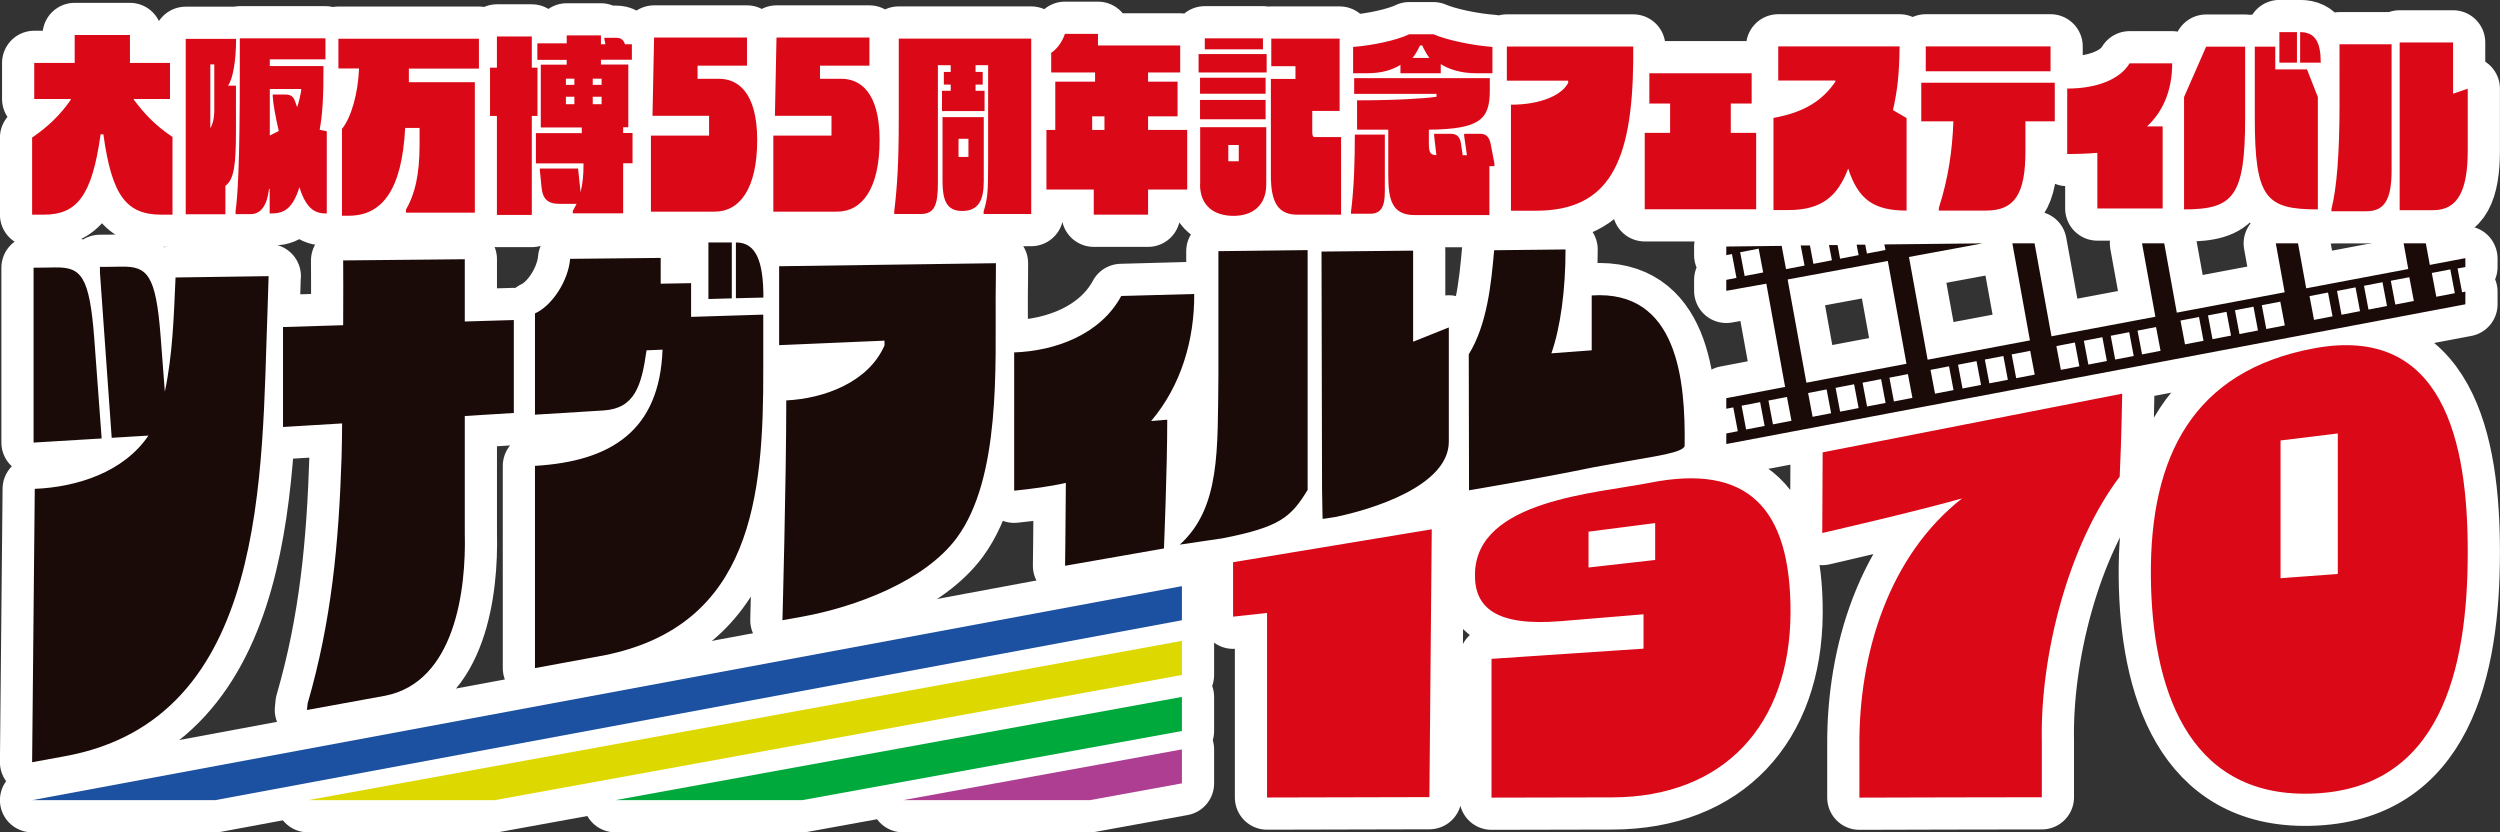
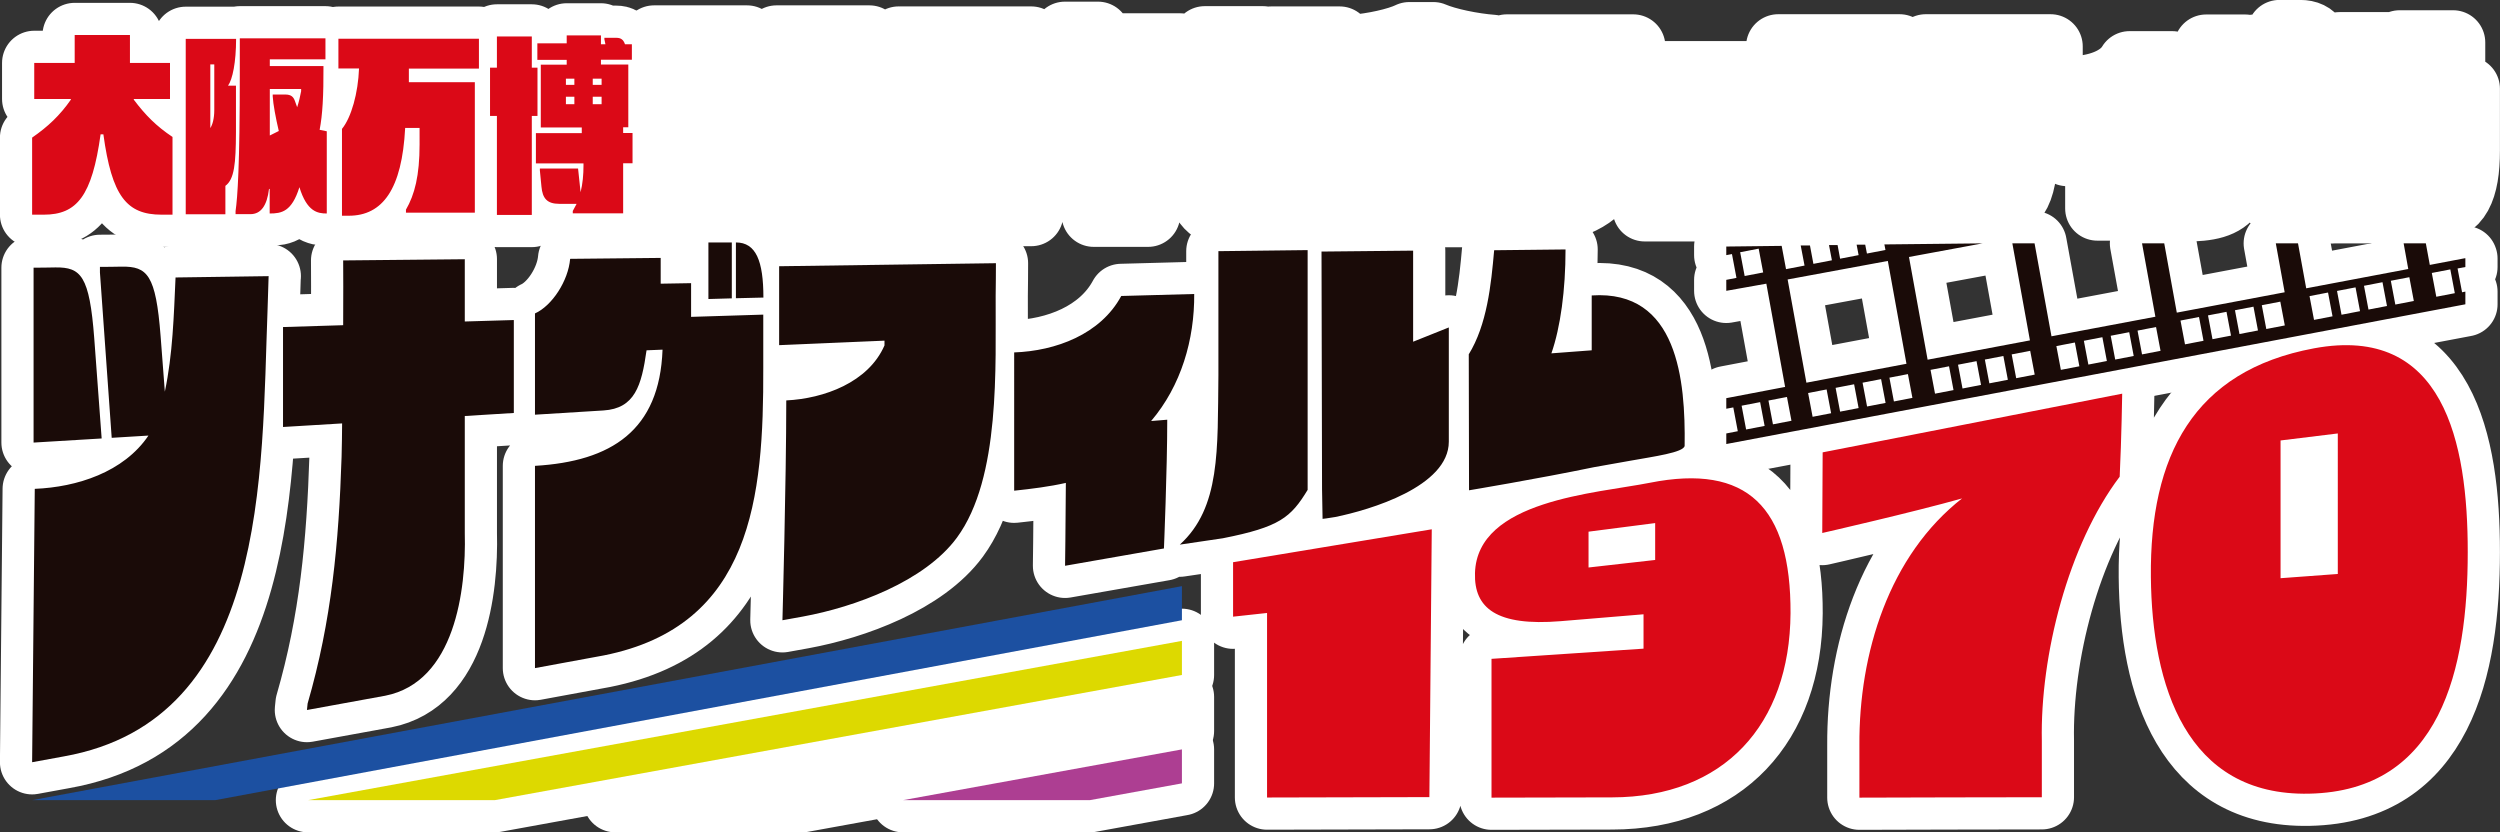
<svg xmlns="http://www.w3.org/2000/svg" id="_レイヤー_2" data-name="レイヤー 2" width="189.12" height="62.97" viewBox="0 0 189.12 62.97">
  <rect x="0" y="0" width="189.12" height="62.97" fill="#333333" stroke="none" />
  <g id="theater">
    <g>
      <g fill="#fff" stroke="#fff" stroke-linecap="round" stroke-linejoin="round" stroke-width="4.87">
        <g>
          <g>
            <path d="M7.68 33.17c-2.06.12-3.09.19-5.14.31V20.25c.66 0 .99-.01 1.65-.02 1.93-.02 2.58.61 2.94 5.37.22 3.03.33 4.55.56 7.57zM20.32 20.9c-.03 1.02-.05 1.52-.08 2.54-.47 12.34.12 31.02-15.41 33.78-.96.18-1.44.26-2.4.44.06-6.89.13-13.79.2-20.68 3.19-.13 6.73-1.26 8.6-4.03-1.11.07-1.67.1-2.78.17-.3-4.17-.6-8.34-.89-12.51v-.42c.66 0 .99-.01 1.65-.02 1.93-.02 2.58.59 2.94 5.26.13 1.68.19 2.52.32 4.2.6-2.84.68-5.76.81-8.64l7.05-.1zm14.84-1.3v4.72c1.49-.04 2.23-.07 3.71-.11v7.03c-1.49.09-2.23.14-3.71.23v8.87c.11 4.29-.74 11.25-6.02 12.29-2.37.43-3.55.65-5.92 1.08l.05-.49c1.82-6.27 2.36-12.17 2.57-18.66.02-.87.04-1.75.04-2.53-1.79.11-2.68.16-4.47.27v-7.56c1.82-.05 2.73-.08 4.55-.14.02-2.33 0-3.93 0-4.9l9.19-.09zm14.82-.11v1.97c.92-.02 1.38-.03 2.3-.04v2.55c2.18-.07 3.28-.1 5.46-.17v4.05c.03 9.72-.83 19.49-12.06 21.73-2.59.48-5.21.96-5.21.96v-15.3c5.78-.34 9.43-2.68 9.65-8.79l-1.21.05c-.38 2.69-.89 4.4-3.26 4.55-2.07.13-3.11.19-5.18.32v-7.66c1.29-.58 2.52-2.46 2.66-4.13 2.74-.03 4.11-.04 6.85-.07zm5.38 3.08l-1.77.05v-4.28h1.77v4.23zm.31 0v-4.23c1.52 0 2.08 1.4 2.08 4.17l-2.08.05zm11.23 3.2c-3.19.13-4.78.2-7.96.34v-5.97c5.47-.08 10.93-.15 16.4-.23 0 .99-.01 1.48-.02 2.46-.03 5.29.4 13.77-2.93 18.3-2.44 3.32-7.73 5.25-11.65 5.97-1.26.23-1.55.28-1.55.28s.29-10.57.29-16.63c2.85-.14 6.21-1.36 7.43-4.16v-.36zm23.44-3.55c.03 3.47-.99 6.96-3.26 9.63.81-.07.41-.03 1.22-.1 0 3.79-.25 9.74-.25 9.74l-7.48 1.31s.04-2.73.06-6.27c-1.23.28-2.58.45-3.91.59V26.66c3.14-.11 6.54-1.37 8.1-4.27l5.52-.15zM89.25 41.2c3.09-2.8 2.85-7.19 2.92-12.82V19c2.7-.03 4.05-.05 6.75-.08v18.14c-1.27 2.09-2.12 2.81-6.42 3.66l-3.25.48zm10.8-1.96l-.04-2.24-.04-17.97s4.16-.04 6.93-.07v6.89c.76-.31 1.93-.77 2.7-1.08v8.64c0 3.4-5.98 5.17-8.59 5.7-.61.11-.96.14-.96.14zm11.05-12.42c1.39-2.25 1.7-5.27 1.93-7.89 2.16-.02 3.24-.03 5.4-.06 0 3.06-.38 5.89-1.07 7.86.81-.05 2.24-.18 3.05-.23v-4.15c6.52-.44 7.1 6.45 7.03 11.38-.08.5-2.31.8-4.09 1.12l-2.76.49c-4.35.9-9.46 1.75-9.46 1.75l-.02-10.28z" />
          </g>
          <g>
            <path d="M108.31 40.03l-.18 20.27-12.28.03V46.37c-1.03.11-1.54.17-2.57.28v-4.12l15.03-2.49zm27.14 6.36c-.05 8.45-5.05 13.91-13.49 13.93-3.04 0-6.09.01-9.13.02v-10.5c3.83-.26 7.66-.52 11.5-.77v-2.6c-2.5.21-3.75.31-6.26.52-4.87.4-6.57-.99-6.49-3.64.16-5.52 9.14-6.02 13.23-6.83 7.36-1.46 10.68 1.83 10.64 9.89zm-15.28-3.46c2.02-.23 3.02-.34 5.04-.57v-2.79l-5.04.65v2.71zm28.31-5.24c-3.79 1.07-10.63 2.63-10.63 2.63l.03-6.1 22.66-4.44s-.05 3.35-.19 6.28c-3.9 5.16-6.02 13.54-5.89 19.98v4.27c-4.6 0-9.2.02-13.8.03v-3.98c-.04-6.93 2.23-14.35 7.81-18.69v.02zm26.57-11.34c9.81-1.82 11.64 7.1 11.63 15.43 0 8.79-2.02 18.06-12 18.26-9.32.19-11.89-8.2-11.97-16.39-.09-9.14 3.21-15.6 12.34-17.3zm1.8 6.44c-1.73.21-2.6.32-4.33.53v10.42c1.73-.13 2.6-.19 4.33-.32V32.8z" />
          </g>
          <g>
-             <polygon points="89.41 44.34 2.43 60.53 16.28 60.53 89.41 46.92 89.41 44.34" />
            <polygon points="89.41 48.48 23.3 60.53 37.43 60.53 89.41 51.06 89.41 48.48" />
            <polygon points="89.41 52.72 46.55 60.53 60.68 60.53 89.41 55.3 89.41 52.72" />
            <polygon points="89.41 59.26 89.41 56.69 68.31 60.53 82.44 60.53 89.41 59.26" />
          </g>
          <path d="M186.49 19.53l-2.68.51-.3-1.63h-1.68l.35 1.94-7.72 1.46-.62-3.4h-1.68l.67 3.7-8.16 1.54-.95-5.24h-1.68l1.01 5.55-7.86 1.48-1.28-7.03h-1.68l1.33 7.34-7.74 1.46-1.41-7.77 5.57-1.03-7.43.08.08.42-1.4.27-.13-.67h-.65l.15.79-1.4.27-.19-1.03h-.65l.22 1.15-1.4.27-.26-1.39h-.7l.29 1.52-1.4.27-.33-1.76-4.19.05v.65l.43-.08.34 1.8-.77.15V22l3.03-.54 1.42 7.81-4.45.85v.8l.53-.1.34 1.8-.87.17v.8l55.91-10.57v-.96l-.25.05-.34-1.8.59-.11v-.64zm-54.51 1.35l-.34-1.8 1.4-.27.34 1.8-1.4.27zm.11 11.61l-.34-1.8 1.4-.27.34 1.8-1.4.27zm2.03-.39l-.34-1.8 1.4-.27.34 1.8-1.4.27zm1.12-10.96l7.57-1.4 1.41 7.78-7.57 1.43-1.42-7.81zm1.88 10.39l-.34-1.8 1.4-.27.34 1.8-1.4.27zm2.08-.39l-.34-1.8 1.4-.27.34 1.8-1.4.27zm2.04-.39l-.34-1.8 1.4-.27.34 1.8-1.4.27zm2.03-.38l-.34-1.8 1.4-.27.34 1.8-1.4.27zm3.11-.59l-.34-1.8 1.4-.27.34 1.8-1.4.27zm2.08-.39l-.34-1.8 1.4-.27.34 1.8-1.4.27zm2.03-.39l-.34-1.8 1.4-.27.34 1.8-1.4.27zm2.03-.39l-.34-1.8 1.4-.27.34 1.8-1.4.27zm3.38-.63l-.34-1.8 1.4-.27.34 1.8-1.4.27zm2.08-.4l-.34-1.8 1.4-.27.34 1.8-1.4.27zm2.03-.38l-.34-1.8 1.4-.27.34 1.8-1.4.27zm2.03-.39l-.34-1.8 1.4-.27.34 1.8-1.4.27zm3.25-.76l-.34-1.8 1.4-.27.34 1.8-1.4.27zm2.08-.39l-.34-1.8 1.4-.27.34 1.8-1.4.27zm2.04-.39l-.34-1.8 1.4-.27.34 1.8-1.4.27zm2.03-.38l-.34-1.8 1.4-.27.34 1.8-1.4.27zm3.61-.69l-.34-1.8 1.4-.27.34 1.8-1.4.27zm2.08-.39l-.34-1.8 1.4-.27.34 1.8-1.4.27zm2.04-.39l-.34-1.8 1.4-.27.34 1.8-1.4.27zm2.03-.38l-.34-1.8 1.4-.27.34 1.8-1.4.27zm3.1-.59l-.34-1.8 1.4-.27.34 1.8-1.4.27z" />
        </g>
        <g>
          <g>
            <path d="M5.36 7.49H2.59V4.76h3.06V2.65h4.18v2.11h3.03v2.73h-2.74v.05c.88 1.17 1.7 2 2.93 2.82v5.88h-.83c-2.65 0-3.76-1.41-4.4-6.08h-.21c-.65 4.67-1.79 6.08-4.3 6.08h-.88v-5.83c1.2-.83 2.1-1.68 2.93-2.87v-.05zm12.49-1.01V10c-.01 2.38-.12 3.56-.8 4.06v2.15h-3V2.94h3.81c0 1.77-.27 3.07-.61 3.54h.6zm-1.64-1.61h-.3v4.82c.16-.25.3-.7.3-1.37V4.87zm8.51 5.05v6.23c-.69 0-1.5-.13-2.07-1.99-.58 1.86-1.35 1.99-2.25 1.99v-1.86h-.05c-.15 1.26-.61 1.91-1.41 1.91h-1.12v-.23c.15-1.05.32-3.39.32-10.43V2.9h6.48v1.59h-4.21V5h4.06c.01 2.27-.07 3.68-.29 4.82l.53.11zm-1.94-3.19h-2.37v3.52l.68-.34c-.23-.97-.43-2.04-.46-2.63v-.13h.94c.46 0 .63.18.74.49l.17.47c.14-.42.23-.85.3-1.21v-.16zm2.82-1.54V2.93h10.63v2.26h-5.3v1.03h4.99v9.87h-5.21v-.23c.66-1.14 1.03-2.58 1.03-4.93V9.68h-1.09c-.24 4.64-1.71 6.64-4.27 6.64h-.51V9.75c.71-.87 1.22-2.71 1.29-4.57h-1.55zm14.63 3.58v7.49h-2.64V8.77h-.52V5.12h.52V2.76h2.64v2.36h.43v3.65h-.43zm7.57-5.42v1.17h-2.34v.36h2.07v4.75h-.39v.43h.71v2.29h-.71v3.79h-3.81v-.18c.1-.18.2-.36.29-.54h-1.31c-.93 0-1.27-.42-1.35-1.3l-.12-1.23v-.14h2.89l.19 1.79c.16-.65.22-1.32.22-2.02v-.16h-3.6v-2.29h3.47v-.43h-3.1V4.89h1.96v-.36h-2.22V3.28h2.22v-.6h2.59v.67h.34l-.08-.38v-.11h.9c.32 0 .53.11.66.49h.52zm-4.99 2.6v.47h.64v-.47h-.64zm0 1.93h.64v-.56h-.64v.56zm2.7-1.93h-.67v.47h.67v-.47zm0 1.93v-.56h-.67v.56h.67z" />
          </g>
          <g>
            <path d="M49.24 16.02v-5.76h4.4v-1.5h-4.28l.12-5.92h7.03v2.13h-3.74v.99h1.62c1.38 0 2.89.96 2.89 4.64s-1.33 5.41-3.21 5.41h-4.83zm9.26 0v-5.76h4.4v-1.5h-4.28l.12-5.92h7.03v2.13h-3.74v.99h1.62c1.38 0 2.89.96 2.89 4.64s-1.33 5.41-3.21 5.41H58.5zm9.48-13.1h10.03v13.27h-3.6v-.2c.29-.97.34-1.34.34-3.68V4.93h-.95v.51h.54v.96h-.54v.47h.68V8.4h-3.22V6.87h.66V6.4h-.52v-.96h.52v-.51h-.97v8.93c0 1.68-.27 2.33-1.32 2.33h-1.98v-.23c.22-1.82.34-3.65.34-6.95V2.92zm3.31 5.94h3.13v4.84c0 1.41-.37 2.26-1.64 2.26-1.19 0-1.48-.85-1.48-2.26V8.86zm1.97 1.64h-.75v1.37h.75V10.5zm15.82-1.7h-2.23v1.03h2.96v4.51h-2.96v1.9h-4.11v-1.9h-3.58V9.83h.67V6.18h3.01v-.7h-3.32V4c.5-.34.85-.88 1.04-1.44h2.5v.88h6.22v2.04h-2.43v.7h2.23V8.8zm-6.46 1.03h.93V8.8h-.93v1.03zm13.2-5.74v1.39h-5.15V4.09h5.15zm-.08 1.79v1.21h-4.96V5.88h4.96zm0 1.68v1.46h-4.96V7.56h4.96zm-4.95 6.39V9.62h5v4.33c0 1.61-1.06 2.38-2.47 2.38s-2.54-.7-2.54-2.38zM95.54 2.9v.83h-4.4V2.9h4.4zm-1.83 9.3v-1.23h-.79v1.23h.79zm7.74-1.83v5.87h-3.31c-1.41 0-2-.87-2-2.94V5.97H98v-.96h-1.83V2.92h5.17v5.47h-2.07v1.64c0 .23.07.34.16.34h2.01zm.75 5.8v-.14c.24-1.93.29-3.92.29-5.85h2.27v4.31c0 1.16-.29 1.68-1.12 1.68h-1.44zM109 5.54h-3.06v-.63c-.59.36-1.38.63-2.5.63h-1.08V3.55c1.47-.11 3.33-.51 4.25-.96h1.82c1.04.45 2.99.85 4.47.96v1.99h-1.3c-1.03 0-1.99-.29-2.61-.69v.69zm4.05 6.87v.16h-.38v3.7h-5.66c-1.7 0-1.99-1.14-1.99-3.03V9.81h-2.36V7.59c2.94 0 5.15-.14 6.01-.27V7.1h-6.23V5.91h10.26v.94c0 2.18-.74 2.92-4.61 2.96v1.01c0 .72.1.9.57.92l-.17-1.46v-.16h1.23c.34 0 .71.09.8.74l.13.88h.32l-.21-1.46v-.16h1.2c.34 0 .67.11.8.74l.3 1.55zm-5.63-8.97c-.13.27-.31.63-.56.94h1.27c-.23-.31-.43-.69-.54-.94h-.17zm11.21 2.66h-4.64V3.52h9.56v1.16c-.09 7.6-1.82 11.26-7.35 11.26h-1.9V7.92c2.37 0 3.91-.79 4.33-1.66V6.1zm13.88-.56v2.29h-1.58v2.22h1.92v5.78h-8.43v-5.78h1.92V7.83h-1.57V5.54h7.74zm11.72 3.39v7c-2.5 0-3.66-.85-4.42-3.18-.81 2.15-2.05 3.14-4.54 3.14h-1.11V8.92c2.35-.42 3.73-1.34 4.68-2.74v-.09h-4.32V3.51h9.18c-.02 2.02-.15 3.28-.5 4.82l1.03.6zm1.11.25V6.26h10.1v2.92h-2.22v2.26c0 3.25-.82 4.49-2.98 4.49h-3.57v-.2c.73-2.29 1.02-4.37 1.1-6.55h-2.43zm9.78-3.79h-9.44V3.51h9.44v1.88zm9.2-.59c0 1.99-.66 3.61-1.9 4.76h1.18v6.21h-4.94v-4.21c-.72.07-1.51.09-2.28.09V6.7c2.28 0 4.01-.72 4.72-1.91h3.22zm.9 2.54l1.67-3.81h2.95v5.38c0 5.96-.88 6.93-4.62 6.93v-8.5zm6.9-2.09h2.4l.82 2.09v8.5c-3.93 0-4.77-.83-4.77-6.93V3.53h1.55v1.71zm.31-2.82h1.33v2.31h-1.33V2.43zM174 4.74V2.43c1.15 0 1.56.78 1.56 2.31H174zm2.37 11.25v-.18c.41-1.61.61-4.28.61-7.82V3.35h3.94v9.53c0 2.29-.58 3.1-1.91 3.1h-2.64zm5.16-.09V3.21h4.04v3.88l1.11-.38v4.66c0 3-.72 4.53-2.62 4.53h-2.54z" />
          </g>
        </g>
      </g>
      <g>
        <g>
          <g fill="#1a0b08">
            <path d="M7.68 33.17c-2.06.12-3.09.19-5.14.31V20.25c.66 0 .99-.01 1.65-.02 1.93-.02 2.58.61 2.94 5.37.22 3.03.33 4.55.56 7.57zM20.32 20.9c-.03 1.02-.05 1.52-.08 2.54-.47 12.34.12 31.02-15.41 33.78-.96.18-1.44.26-2.4.44.06-6.89.13-13.79.2-20.68 3.19-.13 6.73-1.26 8.6-4.03-1.11.07-1.67.1-2.78.17-.3-4.17-.6-8.34-.89-12.51v-.42c.66 0 .99-.01 1.65-.02 1.93-.02 2.58.59 2.94 5.26.13 1.68.19 2.52.32 4.2.6-2.84.68-5.76.81-8.64l7.05-.1zm14.84-1.3v4.72c1.49-.04 2.23-.07 3.71-.11v7.03c-1.49.09-2.23.14-3.71.23v8.87c.11 4.29-.74 11.25-6.02 12.29-2.37.43-3.55.65-5.92 1.08l.05-.49c1.82-6.27 2.36-12.17 2.57-18.66.02-.87.04-1.75.04-2.53-1.79.11-2.68.16-4.47.27v-7.56c1.82-.05 2.73-.08 4.55-.14.02-2.33 0-3.93 0-4.9l9.19-.09zm14.82-.11v1.97c.92-.02 1.38-.03 2.3-.04v2.55c2.18-.07 3.28-.1 5.46-.17v4.05c.03 9.72-.83 19.49-12.06 21.73-2.59.48-5.21.96-5.21.96v-15.3c5.78-.34 9.43-2.68 9.65-8.79l-1.21.05c-.38 2.69-.89 4.4-3.26 4.55-2.07.13-3.11.19-5.18.32v-7.66c1.29-.58 2.52-2.46 2.66-4.13 2.74-.03 4.11-.04 6.85-.07zm5.38 3.08l-1.77.05v-4.28h1.77v4.23zm.31 0v-4.23c1.52 0 2.08 1.4 2.08 4.17l-2.08.05zm11.23 3.2c-3.19.13-4.78.2-7.96.34v-5.97c5.47-.08 10.93-.15 16.4-.23 0 .99-.01 1.48-.02 2.46-.03 5.29.4 13.77-2.93 18.3-2.44 3.32-7.73 5.25-11.65 5.97-1.26.23-1.55.28-1.55.28s.29-10.57.29-16.63c2.85-.14 6.21-1.36 7.43-4.16v-.36zm23.44-3.55c.03 3.47-.99 6.96-3.26 9.63.81-.07.41-.03 1.22-.1 0 3.79-.25 9.74-.25 9.74l-7.48 1.31s.04-2.73.06-6.27c-1.23.28-2.58.45-3.91.59V26.66c3.14-.11 6.54-1.37 8.1-4.27l5.52-.15zM89.25 41.2c3.09-2.8 2.85-7.19 2.92-12.82V19c2.7-.03 4.05-.05 6.75-.08v18.14c-1.27 2.09-2.12 2.81-6.42 3.66l-3.25.48zm10.8-1.96l-.04-2.24-.04-17.97s4.16-.04 6.93-.07v6.89c.76-.31 1.93-.77 2.7-1.08v8.64c0 3.4-5.98 5.17-8.59 5.7-.61.11-.96.14-.96.14zm11.05-12.42c1.39-2.25 1.7-5.27 1.93-7.89 2.16-.02 3.24-.03 5.4-.06 0 3.06-.38 5.89-1.07 7.86.81-.05 2.24-.18 3.05-.23v-4.15c6.52-.44 7.1 6.45 7.03 11.38-.08.5-2.31.8-4.09 1.12l-2.76.49c-4.35.9-9.46 1.75-9.46 1.75l-.02-10.28z" />
          </g>
          <g fill="#db0917">
            <path d="M108.31 40.03l-.18 20.27-12.28.03V46.37c-1.03.11-1.54.17-2.57.28v-4.12l15.03-2.49zm27.14 6.36c-.05 8.45-5.05 13.91-13.49 13.93-3.04 0-6.09.01-9.13.02v-10.5c3.83-.26 7.66-.52 11.5-.77v-2.6c-2.5.21-3.75.31-6.26.52-4.87.4-6.57-.99-6.49-3.64.16-5.52 9.14-6.02 13.23-6.83 7.36-1.46 10.68 1.83 10.64 9.89zm-15.28-3.46c2.02-.23 3.02-.34 5.04-.57v-2.79l-5.04.65v2.71zm28.31-5.24c-3.79 1.07-10.63 2.63-10.63 2.63l.03-6.1 22.66-4.44s-.05 3.35-.19 6.28c-3.9 5.16-6.02 13.54-5.89 19.98v4.27c-4.6 0-9.2.02-13.8.03v-3.98c-.04-6.93 2.23-14.35 7.81-18.69v.02zm26.57-11.34c9.81-1.82 11.64 7.1 11.63 15.43 0 8.79-2.02 18.06-12 18.26-9.32.19-11.89-8.2-11.97-16.39-.09-9.14 3.21-15.6 12.34-17.3zm1.8 6.44c-1.73.21-2.6.32-4.33.53v10.42c1.73-.13 2.6-.19 4.33-.32V32.8z" />
          </g>
          <g>
            <polygon points="89.41 44.34 2.43 60.53 16.28 60.53 89.41 46.92 89.41 44.34" fill="#1c50a1" />
            <polygon points="89.41 48.48 23.3 60.53 37.43 60.53 89.41 51.06 89.41 48.48" fill="#ddd900" />
-             <polygon points="89.41 52.72 46.55 60.53 60.68 60.53 89.41 55.3 89.41 52.72" fill="#00a93b" />
            <polygon points="89.41 59.26 89.41 56.69 68.31 60.53 82.44 60.53 89.41 59.26" fill="#ad3e92" />
          </g>
          <path d="M186.49 19.53l-2.68.51-.3-1.63h-1.68l.35 1.94-7.72 1.46-.62-3.4h-1.68l.67 3.7-8.16 1.54-.95-5.24h-1.68l1.01 5.55-7.86 1.48-1.28-7.03h-1.68l1.33 7.34-7.74 1.46-1.41-7.77 5.57-1.03-7.43.08.08.42-1.4.27-.13-.67h-.65l.15.79-1.4.27-.19-1.03h-.65l.22 1.15-1.4.27-.26-1.39h-.7l.29 1.52-1.4.27-.33-1.76-4.19.05v.65l.43-.08.34 1.8-.77.15V22l3.03-.54 1.42 7.81-4.45.85v.8l.53-.1.34 1.8-.87.17v.8l55.91-10.57v-.96l-.25.05-.34-1.8.59-.11v-.64zm-54.51 1.35l-.34-1.8 1.4-.27.34 1.8-1.4.27zm.11 11.61l-.34-1.8 1.4-.27.34 1.8-1.4.27zm2.03-.39l-.34-1.8 1.4-.27.34 1.8-1.4.27zm1.12-10.96l7.57-1.4 1.41 7.78-7.57 1.43-1.42-7.81zm1.88 10.39l-.34-1.8 1.4-.27.34 1.8-1.4.27zm2.08-.39l-.34-1.8 1.4-.27.34 1.8-1.4.27zm2.04-.39l-.34-1.8 1.4-.27.34 1.8-1.4.27zm2.03-.38l-.34-1.8 1.4-.27.34 1.8-1.4.27zm3.11-.59l-.34-1.8 1.4-.27.34 1.8-1.4.27zm2.08-.39l-.34-1.8 1.4-.27.34 1.8-1.4.27zm2.03-.39l-.34-1.8 1.4-.27.34 1.8-1.4.27zm2.03-.39l-.34-1.8 1.4-.27.34 1.8-1.4.27zm3.38-.63l-.34-1.8 1.4-.27.34 1.8-1.4.27zm2.08-.4l-.34-1.8 1.4-.27.34 1.8-1.4.27zm2.03-.38l-.34-1.8 1.4-.27.34 1.8-1.4.27zm2.03-.39l-.34-1.8 1.4-.27.34 1.8-1.4.27zm3.25-.76l-.34-1.8 1.4-.27.34 1.8-1.4.27zm2.08-.39l-.34-1.8 1.4-.27.34 1.8-1.4.27zm2.04-.39l-.34-1.8 1.4-.27.34 1.8-1.4.27zm2.03-.38l-.34-1.8 1.4-.27.34 1.8-1.4.27zm3.61-.69l-.34-1.8 1.4-.27.34 1.8-1.4.27zm2.08-.39l-.34-1.8 1.4-.27.34 1.8-1.4.27zm2.04-.39l-.34-1.8 1.4-.27.34 1.8-1.4.27zm2.03-.38l-.34-1.8 1.4-.27.34 1.8-1.4.27zm3.1-.59l-.34-1.8 1.4-.27.34 1.8-1.4.27z" fill="#1a0b08" />
        </g>
        <g fill="#db0917">
          <g>
            <path d="M5.36 7.49H2.59V4.76h3.06V2.65h4.18v2.11h3.03v2.73h-2.74v.05c.88 1.17 1.7 2 2.93 2.82v5.88h-.83c-2.65 0-3.76-1.41-4.4-6.08h-.21c-.65 4.67-1.79 6.08-4.3 6.08h-.88v-5.83c1.2-.83 2.1-1.68 2.93-2.87v-.05zm12.49-1.01V10c-.01 2.38-.12 3.56-.8 4.06v2.15h-3V2.94h3.81c0 1.77-.27 3.07-.61 3.54h.6zm-1.64-1.61h-.3v4.82c.16-.25.3-.7.3-1.37V4.87zm8.51 5.05v6.23c-.69 0-1.5-.13-2.07-1.99-.58 1.86-1.35 1.99-2.25 1.99v-1.86h-.05c-.15 1.26-.61 1.91-1.41 1.91h-1.12v-.23c.15-1.05.32-3.39.32-10.43V2.9h6.48v1.59h-4.21V5h4.06c.01 2.27-.07 3.68-.29 4.82l.53.11zm-1.94-3.19h-2.37v3.52l.68-.34c-.23-.97-.43-2.04-.46-2.63v-.13h.94c.46 0 .63.18.74.49l.17.47c.14-.42.23-.85.3-1.21v-.16zm2.82-1.54V2.93h10.63v2.26h-5.3v1.03h4.99v9.87h-5.21v-.23c.66-1.14 1.03-2.58 1.03-4.93V9.68h-1.09c-.24 4.64-1.71 6.64-4.27 6.64h-.51V9.75c.71-.87 1.22-2.71 1.29-4.57h-1.55zm14.63 3.58v7.49h-2.64V8.77h-.52V5.12h.52V2.76h2.64v2.36h.43v3.65h-.43zm7.57-5.42v1.17h-2.34v.36h2.07v4.75h-.39v.43h.71v2.29h-.71v3.79h-3.81v-.18c.1-.18.2-.36.29-.54h-1.31c-.93 0-1.27-.42-1.35-1.3l-.12-1.23v-.14h2.89l.19 1.79c.16-.65.22-1.32.22-2.02v-.16h-3.6v-2.29h3.47v-.43h-3.1V4.89h1.96v-.36h-2.22V3.28h2.22v-.6h2.59v.67h.34l-.08-.38v-.11h.9c.32 0 .53.11.66.49h.52zm-4.99 2.6v.47h.64v-.47h-.64zm0 1.93h.64v-.56h-.64v.56zm2.7-1.93h-.67v.47h.67v-.47zm0 1.93v-.56h-.67v.56h.67z" />
          </g>
          <g>
-             <path d="M49.24 16.02v-5.76h4.4v-1.5h-4.28l.12-5.92h7.03v2.13h-3.74v.99h1.62c1.38 0 2.89.96 2.89 4.64s-1.33 5.41-3.21 5.41h-4.83zm9.26 0v-5.76h4.4v-1.5h-4.28l.12-5.92h7.03v2.13h-3.74v.99h1.62c1.38 0 2.89.96 2.89 4.64s-1.33 5.41-3.21 5.41H58.5zm9.48-13.1h10.03v13.27h-3.6v-.2c.29-.97.34-1.34.34-3.68V4.93h-.95v.51h.54v.96h-.54v.47h.68V8.4h-3.22V6.87h.66V6.4h-.52v-.96h.52v-.51h-.97v8.93c0 1.68-.27 2.33-1.32 2.33h-1.98v-.23c.22-1.82.34-3.65.34-6.95V2.92zm3.31 5.94h3.13v4.84c0 1.41-.37 2.26-1.64 2.26-1.19 0-1.48-.85-1.48-2.26V8.86zm1.97 1.64h-.75v1.37h.75V10.5zm15.82-1.7h-2.23v1.03h2.96v4.51h-2.96v1.9h-4.11v-1.9h-3.58V9.83h.67V6.18h3.01v-.7h-3.32V4c.5-.34.85-.88 1.04-1.44h2.5v.88h6.22v2.04h-2.43v.7h2.23V8.8zm-6.46 1.03h.93V8.8h-.93v1.03zm13.2-5.74v1.39h-5.15V4.09h5.15zm-.08 1.79v1.21h-4.96V5.88h4.96zm0 1.68v1.46h-4.96V7.56h4.96zm-4.95 6.39V9.62h5v4.33c0 1.61-1.06 2.38-2.47 2.38s-2.54-.7-2.54-2.38zM95.54 2.9v.83h-4.4V2.9h4.4zm-1.83 9.3v-1.23h-.79v1.23h.79zm7.74-1.83v5.87h-3.31c-1.41 0-2-.87-2-2.94V5.97H98v-.96h-1.83V2.92h5.17v5.47h-2.07v1.64c0 .23.07.34.16.34h2.01zm.75 5.8v-.14c.24-1.93.29-3.92.29-5.85h2.27v4.31c0 1.16-.29 1.68-1.12 1.68h-1.44zM109 5.54h-3.06v-.63c-.59.36-1.38.63-2.5.63h-1.08V3.55c1.47-.11 3.33-.51 4.25-.96h1.82c1.04.45 2.99.85 4.47.96v1.99h-1.3c-1.03 0-1.99-.29-2.61-.69v.69zm4.05 6.87v.16h-.38v3.7h-5.66c-1.7 0-1.99-1.14-1.99-3.03V9.81h-2.36V7.59c2.94 0 5.15-.14 6.01-.27V7.1h-6.23V5.91h10.26v.94c0 2.18-.74 2.92-4.61 2.96v1.01c0 .72.1.9.57.92l-.17-1.46v-.16h1.23c.34 0 .71.09.8.74l.13.88h.32l-.21-1.46v-.16h1.2c.34 0 .67.11.8.74l.3 1.55zm-5.63-8.97c-.13.27-.31.63-.56.94h1.27c-.23-.31-.43-.69-.54-.94h-.17zm11.21 2.66h-4.64V3.52h9.56v1.16c-.09 7.6-1.82 11.26-7.35 11.26h-1.9V7.92c2.37 0 3.91-.79 4.33-1.66V6.1zm13.88-.56v2.29h-1.58v2.22h1.92v5.78h-8.43v-5.78h1.92V7.83h-1.57V5.54h7.74zm11.72 3.39v7c-2.5 0-3.66-.85-4.42-3.18-.81 2.15-2.05 3.14-4.54 3.14h-1.11V8.92c2.35-.42 3.73-1.34 4.68-2.74v-.09h-4.32V3.51h9.18c-.02 2.02-.15 3.28-.5 4.82l1.03.6zm1.11.25V6.26h10.1v2.92h-2.22v2.26c0 3.25-.82 4.49-2.98 4.49h-3.57v-.2c.73-2.29 1.02-4.37 1.1-6.55h-2.43zm9.78-3.79h-9.44V3.51h9.44v1.88zm9.2-.59c0 1.99-.66 3.61-1.9 4.76h1.18v6.21h-4.94v-4.21c-.72.07-1.51.09-2.28.09V6.7c2.28 0 4.01-.72 4.72-1.91h3.22zm.9 2.54l1.67-3.81h2.95v5.38c0 5.96-.88 6.93-4.62 6.93v-8.5zm6.9-2.09h2.4l.82 2.09v8.5c-3.93 0-4.77-.83-4.77-6.93V3.53h1.55v1.71zm.31-2.82h1.33v2.31h-1.33V2.43zM174 4.74V2.43c1.15 0 1.56.78 1.56 2.31H174zm2.37 11.25v-.18c.41-1.61.61-4.28.61-7.82V3.35h3.94v9.53c0 2.29-.58 3.1-1.91 3.1h-2.64zm5.16-.09V3.21h4.04v3.88l1.11-.38v4.66c0 3-.72 4.53-2.62 4.53h-2.54z" />
-           </g>
+             </g>
        </g>
      </g>
    </g>
  </g>
</svg>